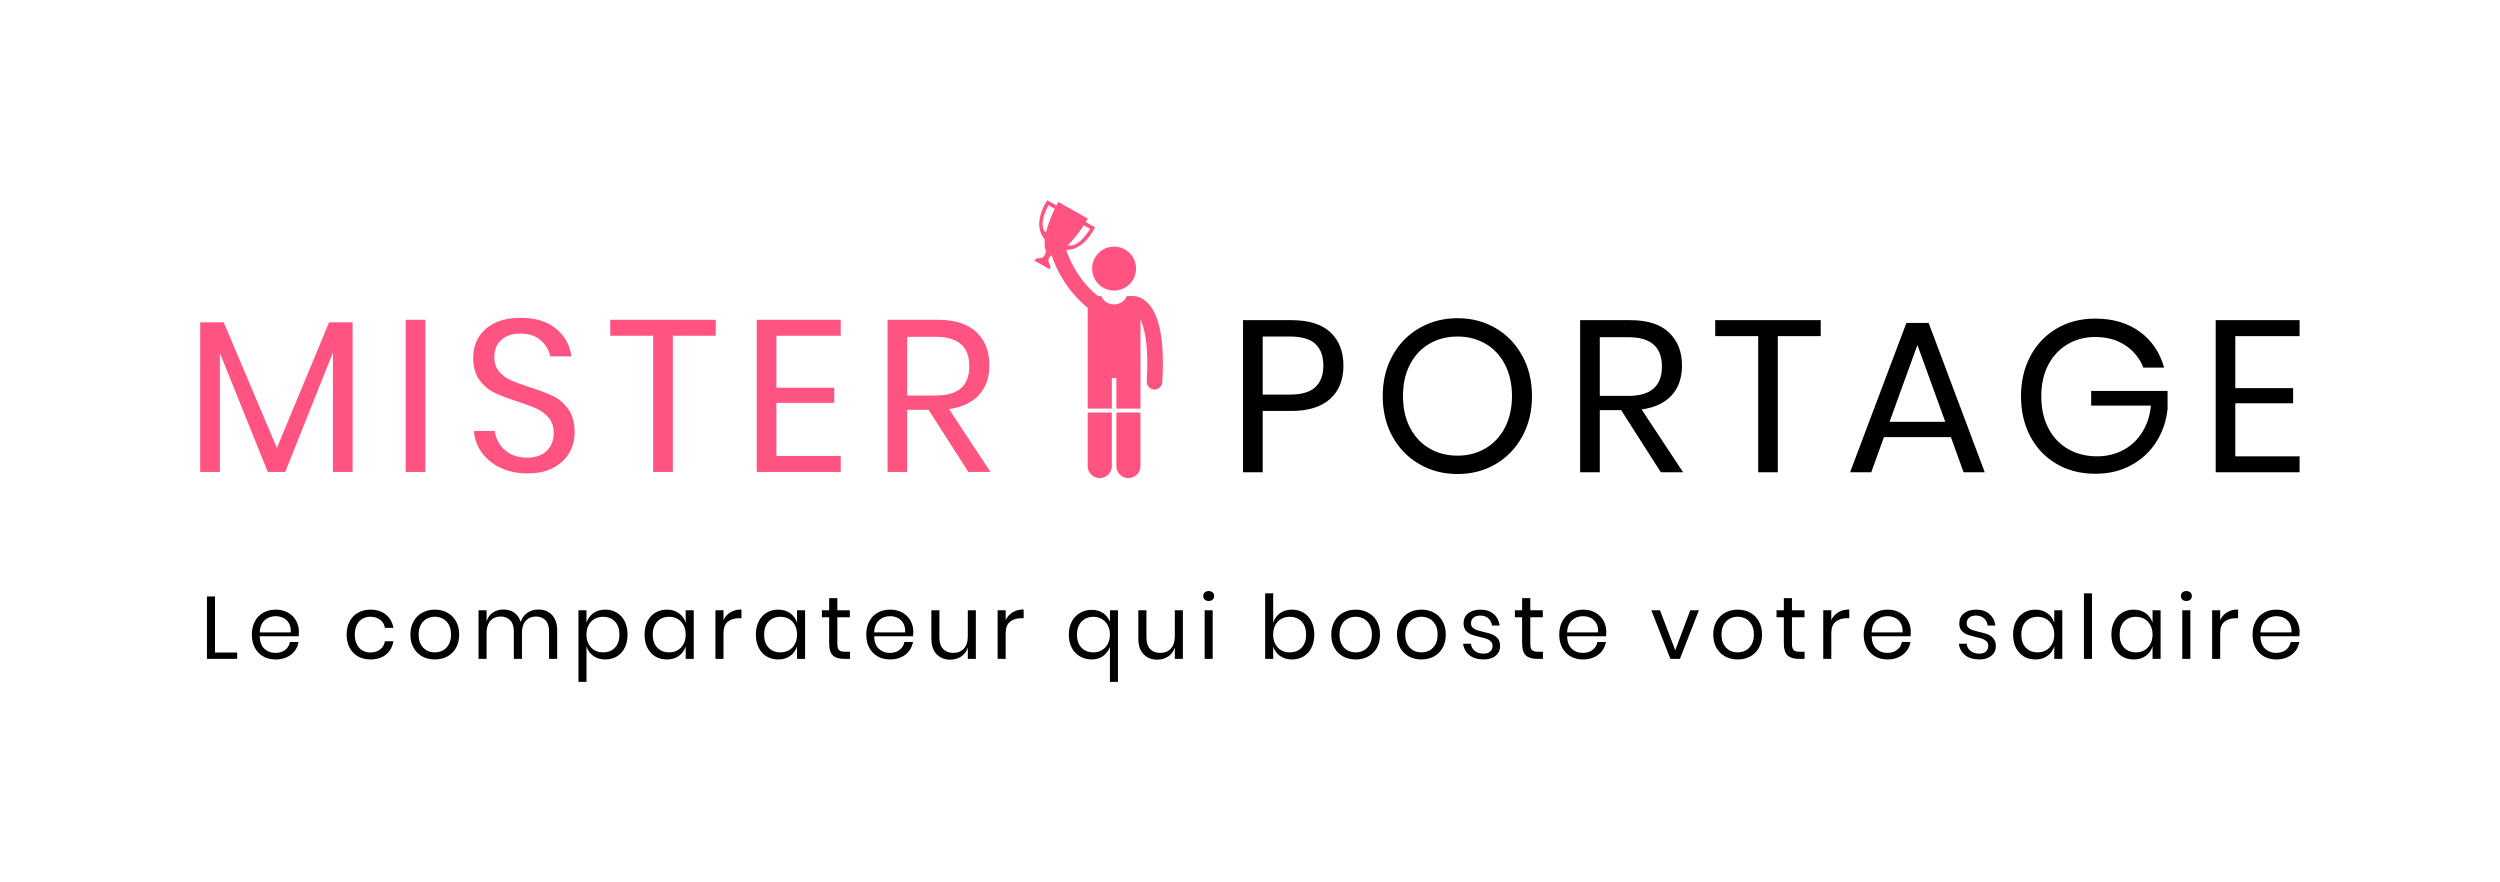
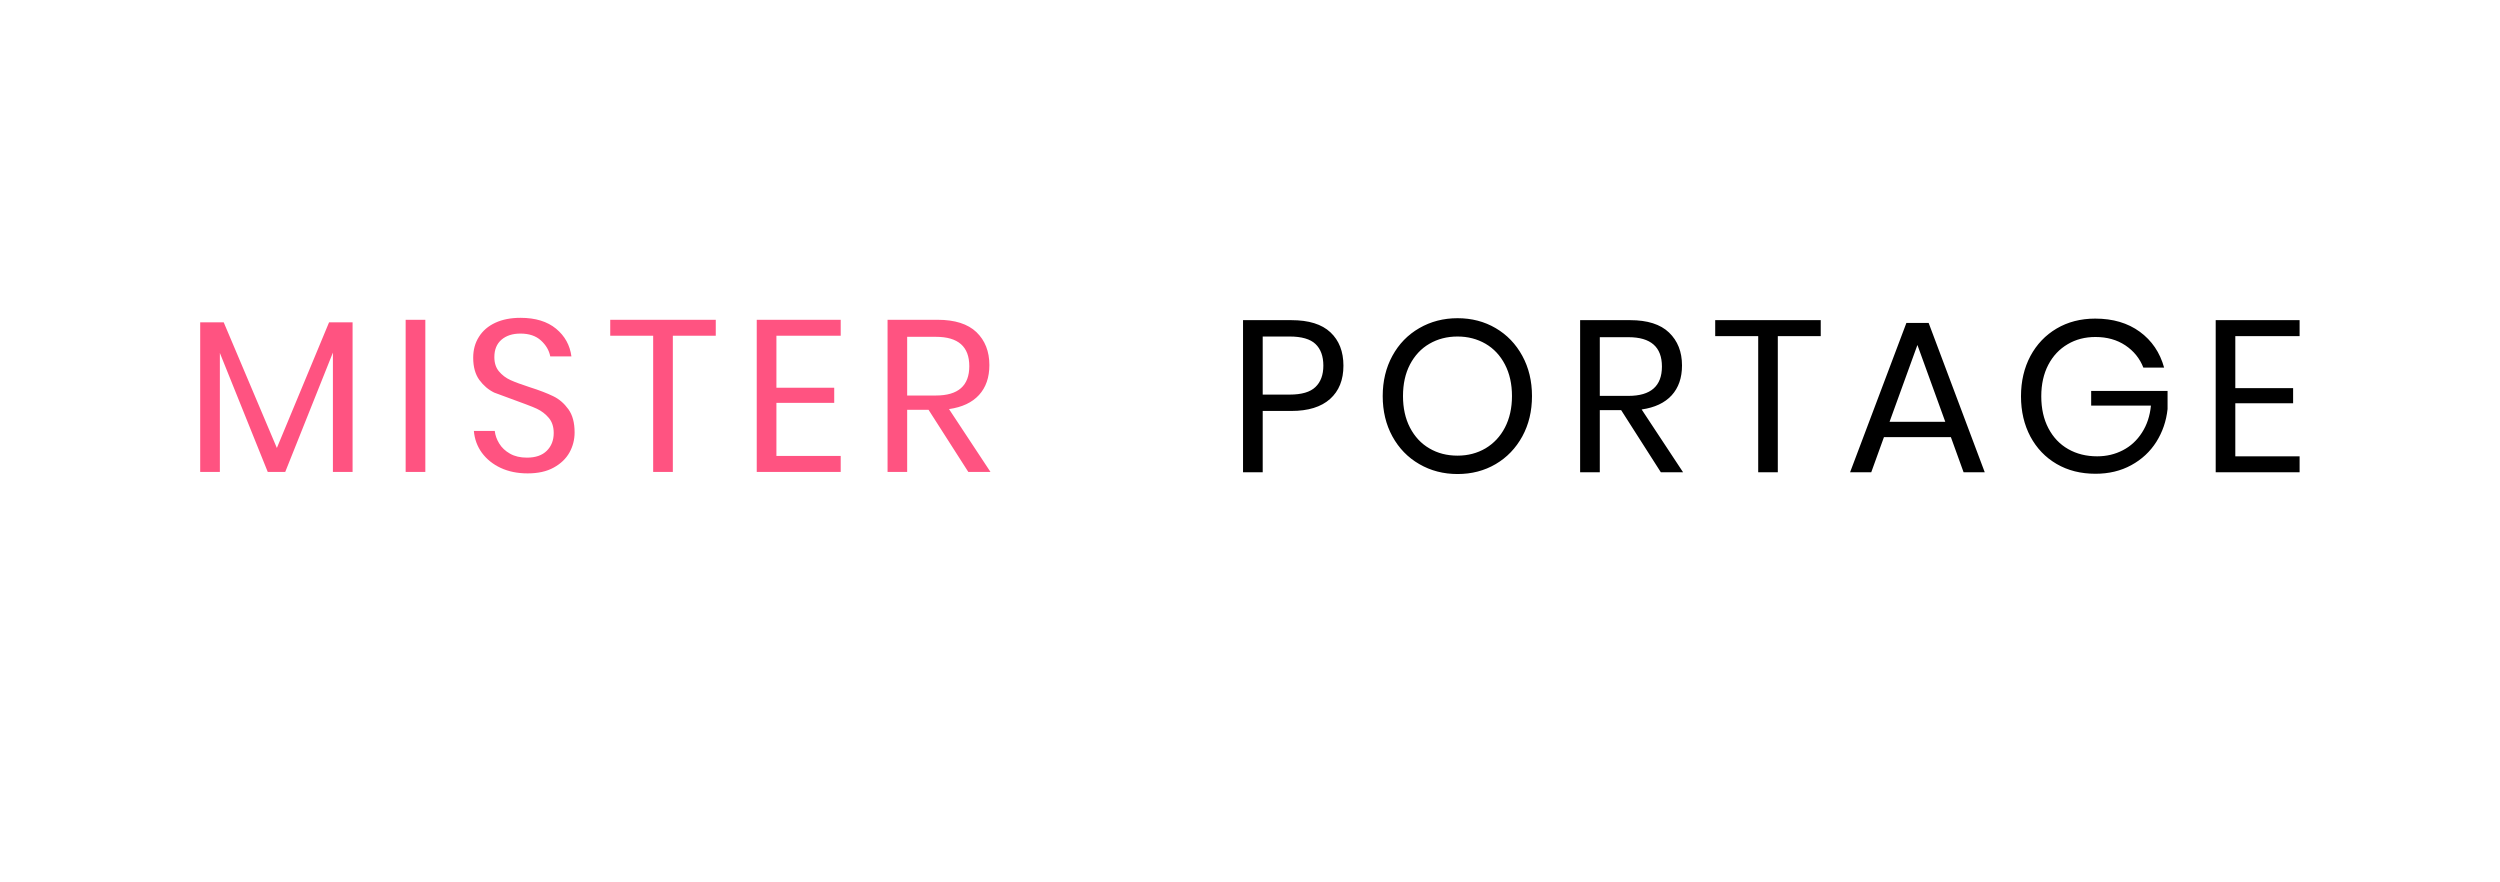
<svg xmlns="http://www.w3.org/2000/svg" id="SvgjsSvg17766" width="4096" height="1445.178" version="1.1">
  <defs id="SvgjsDefs17767" />
  <g id="SvgjsG17768" transform="translate(328, 328) scale(34.4)" opacity="1">
    <defs id="SvgjsDefs5889" />
    <g id="SvgjsG5890" transform="scale(0.322)" opacity="1">
      <g id="SvgjsG5891" class="text" transform="translate(231.929, 40.244) scale(1)" fill="#000000">
        <path d="M-74.77 -9.07L-70.53 -9.07C-68.04 -9.07 -66.13 -9.66 -64.81 -10.84C-63.49 -12.02 -62.83 -13.66 -62.83 -15.77C-62.83 -17.85 -63.47 -19.5 -64.75 -20.7C-66.03 -21.9 -67.95 -22.5 -70.53 -22.5L-77.68 -22.5L-77.68 0L-74.77 0ZM-66.97 -12.61C-67.74 -11.86 -69.02 -11.49 -70.78 -11.49L-74.77 -11.49L-74.77 -20.08L-70.78 -20.08C-69.02 -20.08 -67.74 -19.71 -66.97 -18.98C-66.19 -18.24 -65.8 -17.17 -65.8 -15.77C-65.8 -14.41 -66.19 -13.35 -66.97 -12.61Z M-40.31 -21.32C-41.98 -22.3 -43.86 -22.79 -45.95 -22.79C-48.03 -22.79 -49.92 -22.3 -51.61 -21.32C-53.31 -20.34 -54.63 -18.98 -55.59 -17.22C-56.55 -15.46 -57.02 -13.48 -57.02 -11.27C-57.02 -9.05 -56.55 -7.07 -55.59 -5.31C-54.63 -3.56 -53.31 -2.19 -51.61 -1.21C-49.92 -0.23 -48.03 0.26 -45.95 0.26C-43.86 0.26 -41.98 -0.23 -40.31 -1.21C-38.64 -2.19 -37.33 -3.56 -36.37 -5.31C-35.41 -7.07 -34.94 -9.05 -34.94 -11.27C-34.94 -13.48 -35.41 -15.46 -36.37 -17.22C-37.33 -18.98 -38.64 -20.34 -40.31 -21.32ZM-50.11 -19.01C-48.89 -19.72 -47.5 -20.08 -45.95 -20.08C-44.42 -20.08 -43.04 -19.72 -41.81 -19.01C-40.59 -18.3 -39.63 -17.27 -38.94 -15.94C-38.25 -14.61 -37.9 -13.06 -37.9 -11.27C-37.9 -9.5 -38.25 -7.95 -38.94 -6.62C-39.63 -5.29 -40.59 -4.27 -41.81 -3.54C-43.04 -2.82 -44.42 -2.46 -45.95 -2.46C-47.5 -2.46 -48.89 -2.81 -50.11 -3.53C-51.34 -4.24 -52.29 -5.27 -52.99 -6.61C-53.68 -7.95 -54.02 -9.5 -54.02 -11.27C-54.02 -13.06 -53.68 -14.61 -52.99 -15.94C-52.29 -17.27 -51.34 -18.3 -50.11 -19.01Z M-15.88 0L-12.59 0L-18.72 -9.29C-16.78 -9.57 -15.31 -10.26 -14.28 -11.38C-13.26 -12.5 -12.75 -13.97 -12.75 -15.8C-12.75 -17.82 -13.39 -19.44 -14.67 -20.67C-15.94 -21.89 -17.86 -22.5 -20.41 -22.5L-27.82 -22.5L-27.82 0L-24.91 0L-24.91 -9.19L-21.75 -9.19ZM-24.91 -11.3L-24.91 -19.98L-20.67 -19.98C-17.37 -19.98 -15.72 -18.53 -15.72 -15.64C-15.72 -12.75 -17.37 -11.3 -20.67 -11.3Z M7.77 -22.5L-7.84 -22.5L-7.84 -20.14L-1.48 -20.14L-1.48 0L1.42 0L1.42 -20.14L7.77 -20.14Z M27.02 -5.2L28.9 0L32.03 0L23.73 -22.09L20.44 -22.09L12.11 0L15.24 0L17.12 -5.2ZM26.19 -7.47L17.95 -7.47L22.07 -18.83Z M54.97 -20.78C53.19 -22.08 50.99 -22.73 48.37 -22.73C46.22 -22.73 44.32 -22.24 42.66 -21.26C41 -20.28 39.71 -18.92 38.78 -17.19C37.86 -15.45 37.39 -13.47 37.39 -11.24C37.39 -9 37.86 -7.02 38.78 -5.28C39.71 -3.55 41 -2.2 42.66 -1.23C44.32 -0.26 46.24 0.22 48.41 0.22C50.38 0.22 52.15 -0.2 53.7 -1.05C55.26 -1.9 56.49 -3.05 57.41 -4.5C58.32 -5.95 58.88 -7.56 59.07 -9.35L59.07 -12.03L47.77 -12.03L47.77 -9.86L56.61 -9.86C56.46 -8.33 56.02 -7 55.28 -5.86C54.55 -4.72 53.61 -3.85 52.46 -3.26C51.31 -2.66 50.04 -2.36 48.66 -2.36C47.04 -2.36 45.61 -2.72 44.37 -3.43C43.12 -4.14 42.15 -5.17 41.45 -6.5C40.75 -7.83 40.39 -9.41 40.39 -11.24C40.39 -13.02 40.74 -14.58 41.43 -15.9C42.12 -17.22 43.08 -18.23 44.29 -18.94C45.5 -19.66 46.87 -20.01 48.41 -20.01C50.11 -20.01 51.58 -19.6 52.83 -18.77C54.07 -17.94 54.96 -16.84 55.49 -15.48L58.56 -15.48C57.94 -17.72 56.74 -19.48 54.97 -20.78Z M69.09 -20.14L78.6 -20.14L78.6 -22.5L66.19 -22.5L66.19 0L78.6 0L78.6 -2.36L69.09 -2.36L69.09 -10.21L77.64 -10.21L77.64 -12.45L69.09 -12.45Z" />
      </g>
      <g id="SvgjsG5892" class="text" transform="translate(155.59, 67.841) scale(1)" fill="#000000">
-         <path d="M-153.4 -0.93L-153.4 -9.23L-154.59 -9.23L-154.59 0L-150.12 0L-150.12 -0.93Z M-141.04 -3.34C-141.01 -3.52 -140.99 -3.74 -140.99 -3.99C-140.99 -4.59 -141.13 -5.14 -141.4 -5.64C-141.68 -6.14 -142.07 -6.54 -142.59 -6.83C-143.11 -7.13 -143.72 -7.28 -144.42 -7.28C-145.11 -7.28 -145.72 -7.13 -146.25 -6.83C-146.78 -6.54 -147.2 -6.11 -147.5 -5.55C-147.8 -4.99 -147.95 -4.34 -147.95 -3.59C-147.95 -2.84 -147.8 -2.18 -147.5 -1.63C-147.2 -1.08 -146.78 -0.65 -146.25 -0.35C-145.72 -0.06 -145.11 0.09 -144.42 0.09C-143.82 0.09 -143.27 -0.02 -142.79 -0.24C-142.31 -0.45 -141.92 -0.76 -141.62 -1.15C-141.32 -1.54 -141.13 -1.99 -141.04 -2.49L-142.31 -2.49C-142.4 -2 -142.64 -1.61 -143.02 -1.32C-143.41 -1.02 -143.89 -0.88 -144.47 -0.88C-145.11 -0.88 -145.65 -1.08 -146.09 -1.49C-146.53 -1.9 -146.76 -2.52 -146.79 -3.34ZM-142.45 -5.25C-142.25 -4.89 -142.17 -4.45 -142.19 -3.91L-146.79 -3.91C-146.75 -4.7 -146.51 -5.29 -146.07 -5.7C-145.62 -6.11 -145.07 -6.31 -144.42 -6.31C-144.01 -6.31 -143.63 -6.22 -143.28 -6.05C-142.93 -5.87 -142.65 -5.61 -142.45 -5.25Z M-128.12 -6.54C-128.72 -7.03 -129.48 -7.28 -130.4 -7.28C-131.09 -7.28 -131.7 -7.13 -132.23 -6.83C-132.76 -6.54 -133.18 -6.11 -133.48 -5.55C-133.78 -4.99 -133.93 -4.34 -133.93 -3.59C-133.93 -2.84 -133.78 -2.18 -133.48 -1.63C-133.18 -1.08 -132.76 -0.65 -132.23 -0.35C-131.7 -0.06 -131.09 0.09 -130.4 0.09C-129.48 0.09 -128.72 -0.15 -128.12 -0.63C-127.52 -1.12 -127.15 -1.78 -127.01 -2.6L-128.27 -2.6C-128.35 -2.09 -128.59 -1.68 -128.98 -1.39C-129.37 -1.09 -129.85 -0.94 -130.43 -0.94C-130.84 -0.94 -131.23 -1.04 -131.57 -1.23C-131.92 -1.42 -132.19 -1.72 -132.4 -2.11C-132.61 -2.51 -132.72 -3 -132.72 -3.59C-132.72 -4.17 -132.61 -4.66 -132.4 -5.06C-132.19 -5.46 -131.92 -5.75 -131.57 -5.94C-131.23 -6.13 -130.84 -6.23 -130.43 -6.23C-129.85 -6.23 -129.37 -6.08 -128.98 -5.79C-128.59 -5.5 -128.35 -5.1 -128.27 -4.58L-127.01 -4.58C-127.15 -5.4 -127.52 -6.06 -128.12 -6.54Z M-119.03 -6.83C-119.58 -7.13 -120.19 -7.28 -120.88 -7.28C-121.57 -7.28 -122.19 -7.13 -122.74 -6.83C-123.28 -6.54 -123.71 -6.11 -124.02 -5.55C-124.34 -4.99 -124.5 -4.34 -124.5 -3.59C-124.5 -2.84 -124.34 -2.18 -124.02 -1.63C-123.71 -1.08 -123.28 -0.65 -122.74 -0.35C-122.19 -0.06 -121.57 0.09 -120.88 0.09C-120.19 0.09 -119.58 -0.06 -119.03 -0.35C-118.49 -0.65 -118.06 -1.08 -117.75 -1.63C-117.44 -2.18 -117.28 -2.84 -117.28 -3.59C-117.28 -4.34 -117.44 -4.99 -117.75 -5.55C-118.06 -6.11 -118.49 -6.54 -119.03 -6.83ZM-122.07 -5.94C-121.71 -6.13 -121.31 -6.23 -120.88 -6.23C-120.46 -6.23 -120.06 -6.13 -119.7 -5.94C-119.34 -5.75 -119.04 -5.46 -118.82 -5.06C-118.6 -4.66 -118.49 -4.17 -118.49 -3.59C-118.49 -3.01 -118.6 -2.52 -118.82 -2.13C-119.04 -1.73 -119.34 -1.44 -119.7 -1.24C-120.06 -1.05 -120.46 -0.96 -120.88 -0.96C-121.31 -0.96 -121.71 -1.05 -122.07 -1.24C-122.43 -1.44 -122.72 -1.73 -122.95 -2.13C-123.17 -2.52 -123.28 -3.01 -123.28 -3.59C-123.28 -4.17 -123.17 -4.66 -122.95 -5.06C-122.72 -5.46 -122.43 -5.75 -122.07 -5.94Z M-103.56 -6.5C-104.07 -7.04 -104.74 -7.3 -105.58 -7.3C-106.18 -7.3 -106.71 -7.14 -107.18 -6.83C-107.65 -6.51 -107.99 -6.06 -108.19 -5.47C-108.38 -6.07 -108.7 -6.53 -109.15 -6.84C-109.6 -7.15 -110.13 -7.3 -110.74 -7.3C-111.32 -7.3 -111.84 -7.15 -112.29 -6.85C-112.74 -6.55 -113.05 -6.12 -113.23 -5.55L-113.23 -7.19L-114.42 -7.19L-114.42 0L-113.23 0L-113.23 -3.81C-113.23 -4.61 -113.04 -5.22 -112.66 -5.63C-112.28 -6.05 -111.77 -6.26 -111.13 -6.26C-110.54 -6.26 -110.07 -6.07 -109.72 -5.69C-109.37 -5.32 -109.2 -4.78 -109.2 -4.07L-109.2 0L-108 0L-108 -3.81C-108 -4.61 -107.81 -5.22 -107.43 -5.63C-107.06 -6.05 -106.55 -6.26 -105.92 -6.26C-105.32 -6.26 -104.85 -6.07 -104.5 -5.69C-104.16 -5.32 -103.99 -4.78 -103.99 -4.07L-103.99 0L-102.79 0L-102.79 -4.18C-102.79 -5.19 -103.05 -5.96 -103.56 -6.5Z M-93.97 -6.83C-94.47 -7.13 -95.04 -7.28 -95.67 -7.28C-96.37 -7.28 -96.96 -7.1 -97.45 -6.75C-97.93 -6.39 -98.27 -5.93 -98.45 -5.35L-98.45 -7.19L-99.64 -7.19L-99.64 3.4L-98.45 3.4L-98.45 -1.83C-98.27 -1.26 -97.93 -0.79 -97.45 -0.44C-96.96 -0.09 -96.37 0.09 -95.67 0.09C-95.04 0.09 -94.47 -0.06 -93.97 -0.35C-93.48 -0.65 -93.08 -1.08 -92.8 -1.63C-92.52 -2.18 -92.38 -2.84 -92.38 -3.59C-92.38 -4.34 -92.52 -4.99 -92.8 -5.55C-93.08 -6.11 -93.48 -6.54 -93.97 -6.83ZM-97.27 -5.9C-96.9 -6.11 -96.48 -6.22 -96.01 -6.22C-95.27 -6.22 -94.68 -5.98 -94.24 -5.52C-93.8 -5.05 -93.58 -4.41 -93.58 -3.59C-93.58 -2.77 -93.8 -2.12 -94.24 -1.66C-94.68 -1.19 -95.27 -0.96 -96.01 -0.96C-96.48 -0.96 -96.9 -1.06 -97.27 -1.28C-97.65 -1.5 -97.94 -1.81 -98.15 -2.21C-98.36 -2.6 -98.46 -3.06 -98.46 -3.59C-98.46 -4.11 -98.36 -4.57 -98.15 -4.97C-97.94 -5.38 -97.65 -5.68 -97.27 -5.9Z M-84.79 -6.75C-85.27 -7.1 -85.87 -7.28 -86.56 -7.28C-87.2 -7.28 -87.77 -7.13 -88.27 -6.83C-88.76 -6.54 -89.15 -6.11 -89.44 -5.55C-89.72 -4.99 -89.86 -4.34 -89.86 -3.59C-89.86 -2.84 -89.72 -2.18 -89.44 -1.63C-89.15 -1.08 -88.76 -0.65 -88.27 -0.35C-87.77 -0.06 -87.2 0.09 -86.56 0.09C-85.87 0.09 -85.27 -0.08 -84.79 -0.43C-84.31 -0.78 -83.97 -1.25 -83.78 -1.83L-83.78 0L-82.59 0L-82.59 -7.19L-83.78 -7.19L-83.78 -5.35C-83.97 -5.94 -84.31 -6.4 -84.79 -6.75ZM-87.98 -5.52C-87.54 -5.98 -86.96 -6.22 -86.22 -6.22C-85.75 -6.22 -85.33 -6.11 -84.96 -5.9C-84.59 -5.68 -84.3 -5.38 -84.09 -4.97C-83.88 -4.57 -83.78 -4.11 -83.78 -3.59C-83.78 -3.06 -83.88 -2.6 -84.09 -2.21C-84.3 -1.81 -84.59 -1.5 -84.96 -1.28C-85.33 -1.06 -85.75 -0.96 -86.22 -0.96C-86.96 -0.96 -87.54 -1.19 -87.98 -1.66C-88.42 -2.12 -88.65 -2.77 -88.65 -3.59C-88.65 -4.41 -88.42 -5.05 -87.98 -5.52Z M-77.15 -6.89C-77.61 -6.62 -77.95 -6.23 -78.19 -5.73L-78.19 -7.19L-79.38 -7.19L-79.38 0L-78.19 0L-78.19 -3.78C-78.19 -4.58 -77.97 -5.15 -77.55 -5.49C-77.12 -5.84 -76.57 -6.01 -75.9 -6.01L-75.53 -6.01L-75.53 -7.3C-76.16 -7.3 -76.7 -7.17 -77.15 -6.89Z M-68.32 -6.75C-68.81 -7.1 -69.4 -7.28 -70.1 -7.28C-70.74 -7.28 -71.3 -7.13 -71.8 -6.83C-72.3 -6.54 -72.69 -6.11 -72.97 -5.55C-73.25 -4.99 -73.4 -4.34 -73.4 -3.59C-73.4 -2.84 -73.25 -2.18 -72.97 -1.63C-72.69 -1.08 -72.3 -0.65 -71.8 -0.35C-71.3 -0.06 -70.74 0.09 -70.1 0.09C-69.4 0.09 -68.81 -0.08 -68.32 -0.43C-67.84 -0.78 -67.5 -1.25 -67.31 -1.83L-67.31 0L-66.12 0L-66.12 -7.19L-67.31 -7.19L-67.31 -5.35C-67.5 -5.94 -67.84 -6.4 -68.32 -6.75ZM-71.52 -5.52C-71.08 -5.98 -70.49 -6.22 -69.76 -6.22C-69.29 -6.22 -68.87 -6.11 -68.49 -5.9C-68.12 -5.68 -67.83 -5.38 -67.62 -4.97C-67.41 -4.57 -67.31 -4.11 -67.31 -3.59C-67.31 -3.06 -67.41 -2.6 -67.62 -2.21C-67.83 -1.81 -68.12 -1.5 -68.49 -1.28C-68.87 -1.06 -69.29 -0.96 -69.76 -0.96C-70.49 -0.96 -71.08 -1.19 -71.52 -1.66C-71.96 -2.12 -72.18 -2.77 -72.18 -3.59C-72.18 -4.41 -71.96 -5.05 -71.52 -5.52Z M-59.48 -1.05L-60.22 -1.05C-60.63 -1.05 -60.93 -1.13 -61.1 -1.3C-61.27 -1.47 -61.35 -1.79 -61.35 -2.25L-61.35 -6.15L-59.5 -6.15L-59.5 -7.19L-61.35 -7.19L-61.35 -8.98L-62.56 -8.98L-62.56 -7.19L-63.63 -7.19L-63.63 -6.15L-62.56 -6.15L-62.56 -2.28C-62.56 -1.46 -62.38 -0.87 -62.02 -0.52C-61.65 -0.17 -61.11 0 -60.37 0L-59.48 0Z M-50.16 -3.34C-50.13 -3.52 -50.11 -3.74 -50.11 -3.99C-50.11 -4.59 -50.25 -5.14 -50.52 -5.64C-50.8 -6.14 -51.2 -6.54 -51.71 -6.83C-52.23 -7.13 -52.84 -7.28 -53.54 -7.28C-54.23 -7.28 -54.84 -7.13 -55.37 -6.83C-55.91 -6.54 -56.32 -6.11 -56.62 -5.55C-56.92 -4.99 -57.07 -4.34 -57.07 -3.59C-57.07 -2.84 -56.92 -2.18 -56.62 -1.63C-56.32 -1.08 -55.91 -0.65 -55.37 -0.35C-54.84 -0.06 -54.23 0.09 -53.54 0.09C-52.94 0.09 -52.4 -0.02 -51.92 -0.24C-51.44 -0.45 -51.05 -0.76 -50.75 -1.15C-50.45 -1.54 -50.25 -1.99 -50.16 -2.49L-51.43 -2.49C-51.52 -2 -51.76 -1.61 -52.15 -1.32C-52.53 -1.02 -53.02 -0.88 -53.59 -0.88C-54.23 -0.88 -54.77 -1.08 -55.21 -1.49C-55.65 -1.9 -55.88 -2.52 -55.91 -3.34ZM-51.58 -5.25C-51.38 -4.89 -51.29 -4.45 -51.32 -3.91L-55.91 -3.91C-55.87 -4.7 -55.63 -5.29 -55.19 -5.7C-54.74 -6.11 -54.2 -6.31 -53.54 -6.31C-53.13 -6.31 -52.75 -6.22 -52.4 -6.05C-52.05 -5.87 -51.78 -5.61 -51.58 -5.25Z M-40.86 -7.19L-42.05 -7.19L-42.05 -3.36C-42.05 -2.55 -42.24 -1.93 -42.64 -1.51C-43.03 -1.09 -43.55 -0.88 -44.21 -0.88C-44.84 -0.88 -45.33 -1.07 -45.7 -1.46C-46.07 -1.85 -46.25 -2.4 -46.25 -3.12L-46.25 -7.19L-47.44 -7.19L-47.44 -3C-47.44 -1.99 -47.18 -1.22 -46.67 -0.69C-46.15 -0.15 -45.48 0.12 -44.65 0.12C-44.03 0.12 -43.49 -0.04 -43.02 -0.35C-42.56 -0.66 -42.23 -1.1 -42.05 -1.69L-42.05 0L-40.86 0Z M-35.41 -6.89C-35.87 -6.62 -36.21 -6.23 -36.45 -5.73L-36.45 -7.19L-37.64 -7.19L-37.64 0L-36.45 0L-36.45 -3.78C-36.45 -4.58 -36.23 -5.15 -35.8 -5.49C-35.38 -5.84 -34.83 -6.01 -34.16 -6.01L-33.79 -6.01L-33.79 -7.3C-34.42 -7.3 -34.96 -7.17 -35.41 -6.89Z M-22.04 -6.77C-22.51 -7.09 -23.07 -7.25 -23.74 -7.25C-24.37 -7.25 -24.95 -7.1 -25.46 -6.79C-25.98 -6.49 -26.38 -6.06 -26.68 -5.5C-26.97 -4.95 -27.11 -4.31 -27.11 -3.57C-27.11 -2.84 -26.97 -2.2 -26.68 -1.64C-26.38 -1.09 -25.98 -0.66 -25.46 -0.36C-24.95 -0.06 -24.37 0.09 -23.74 0.09C-23.08 0.09 -22.52 -0.07 -22.05 -0.41C-21.59 -0.74 -21.25 -1.19 -21.03 -1.75L-21.03 3.4L-19.84 3.4L-19.84 -7.19L-21.03 -7.19L-21.03 -5.48C-21.24 -6.03 -21.58 -6.46 -22.04 -6.77ZM-25.22 -5.52C-24.77 -5.98 -24.19 -6.22 -23.48 -6.22C-23.02 -6.22 -22.61 -6.11 -22.24 -5.9C-21.87 -5.68 -21.57 -5.38 -21.35 -4.98C-21.14 -4.58 -21.03 -4.12 -21.03 -3.59C-21.03 -3.05 -21.14 -2.59 -21.35 -2.19C-21.57 -1.8 -21.87 -1.49 -22.24 -1.28C-22.61 -1.06 -23.02 -0.96 -23.48 -0.96C-24.2 -0.96 -24.78 -1.18 -25.23 -1.64C-25.67 -2.1 -25.9 -2.74 -25.9 -3.57C-25.9 -4.4 -25.67 -5.05 -25.22 -5.52Z M-10.24 -7.19L-11.43 -7.19L-11.43 -3.36C-11.43 -2.55 -11.63 -1.93 -12.02 -1.51C-12.41 -1.09 -12.94 -0.88 -13.59 -0.88C-14.22 -0.88 -14.72 -1.07 -15.09 -1.46C-15.45 -1.85 -15.63 -2.4 -15.63 -3.12L-15.63 -7.19L-16.83 -7.19L-16.83 -3C-16.83 -1.99 -16.57 -1.22 -16.05 -0.69C-15.54 -0.15 -14.87 0.12 -14.04 0.12C-13.42 0.12 -12.88 -0.04 -12.41 -0.35C-11.94 -0.66 -11.62 -1.1 -11.43 -1.69L-11.43 0L-10.24 0Z M-7.01 -9.82C-7.16 -9.69 -7.23 -9.51 -7.23 -9.29C-7.23 -9.08 -7.16 -8.9 -7.01 -8.76C-6.86 -8.63 -6.66 -8.56 -6.42 -8.56C-6.18 -8.56 -5.98 -8.63 -5.83 -8.76C-5.68 -8.9 -5.61 -9.08 -5.61 -9.29C-5.61 -9.51 -5.68 -9.69 -5.83 -9.82C-5.98 -9.96 -6.18 -10.03 -6.42 -10.03C-6.66 -10.03 -6.86 -9.96 -7.01 -9.82ZM-5.83 -7.19L-7.02 -7.19L-7.02 0L-5.83 0Z M7.6 -6.83C7.1 -7.13 6.53 -7.28 5.9 -7.28C5.2 -7.28 4.61 -7.1 4.12 -6.75C3.64 -6.39 3.3 -5.93 3.12 -5.35L3.12 -9.69L1.93 -9.69L1.93 0L3.12 0L3.12 -1.83C3.3 -1.26 3.64 -0.79 4.12 -0.44C4.61 -0.09 5.2 0.09 5.9 0.09C6.53 0.09 7.1 -0.06 7.6 -0.35C8.1 -0.65 8.49 -1.08 8.77 -1.63C9.05 -2.18 9.2 -2.84 9.2 -3.59C9.2 -4.34 9.05 -4.99 8.77 -5.55C8.49 -6.11 8.1 -6.54 7.6 -6.83ZM4.3 -5.9C4.67 -6.11 5.09 -6.22 5.56 -6.22C6.3 -6.22 6.89 -5.98 7.33 -5.52C7.77 -5.05 7.99 -4.41 7.99 -3.59C7.99 -2.77 7.77 -2.12 7.33 -1.66C6.89 -1.19 6.3 -0.96 5.56 -0.96C5.09 -0.96 4.67 -1.06 4.3 -1.28C3.92 -1.5 3.63 -1.81 3.42 -2.21C3.21 -2.6 3.11 -3.06 3.11 -3.59C3.11 -4.11 3.21 -4.57 3.42 -4.97C3.63 -5.38 3.92 -5.68 4.3 -5.9Z M17.17 -6.83C16.63 -7.13 16.01 -7.28 15.32 -7.28C14.63 -7.28 14.01 -7.13 13.47 -6.83C12.92 -6.54 12.49 -6.11 12.18 -5.55C11.87 -4.99 11.71 -4.34 11.71 -3.59C11.71 -2.84 11.87 -2.18 12.18 -1.63C12.49 -1.08 12.92 -0.65 13.47 -0.35C14.01 -0.06 14.63 0.09 15.32 0.09C16.01 0.09 16.63 -0.06 17.17 -0.35C17.72 -0.65 18.15 -1.08 18.46 -1.63C18.77 -2.18 18.92 -2.84 18.92 -3.59C18.92 -4.34 18.77 -4.99 18.46 -5.55C18.15 -6.11 17.72 -6.54 17.17 -6.83ZM14.14 -5.94C14.5 -6.13 14.89 -6.23 15.32 -6.23C15.75 -6.23 16.14 -6.13 16.51 -5.94C16.87 -5.75 17.16 -5.46 17.38 -5.06C17.6 -4.66 17.72 -4.17 17.72 -3.59C17.72 -3.01 17.6 -2.52 17.38 -2.13C17.16 -1.73 16.87 -1.44 16.51 -1.24C16.14 -1.05 15.75 -0.96 15.32 -0.96C14.89 -0.96 14.5 -1.05 14.14 -1.24C13.77 -1.44 13.48 -1.73 13.26 -2.13C13.04 -2.52 12.93 -3.01 12.93 -3.59C12.93 -4.17 13.04 -4.66 13.26 -5.06C13.48 -5.46 13.77 -5.75 14.14 -5.94Z M26.9 -6.83C26.35 -7.13 25.74 -7.28 25.05 -7.28C24.36 -7.28 23.74 -7.13 23.19 -6.83C22.65 -6.54 22.22 -6.11 21.9 -5.55C21.59 -4.99 21.43 -4.34 21.43 -3.59C21.43 -2.84 21.59 -2.18 21.9 -1.63C22.22 -1.08 22.65 -0.65 23.19 -0.35C23.74 -0.06 24.36 0.09 25.05 0.09C25.74 0.09 26.35 -0.06 26.9 -0.35C27.44 -0.65 27.87 -1.08 28.18 -1.63C28.49 -2.18 28.65 -2.84 28.65 -3.59C28.65 -4.34 28.49 -4.99 28.18 -5.55C27.87 -6.11 27.44 -6.54 26.9 -6.83ZM23.86 -5.94C24.22 -6.13 24.62 -6.23 25.05 -6.23C25.47 -6.23 25.87 -6.13 26.23 -5.94C26.59 -5.75 26.88 -5.46 27.11 -5.06C27.33 -4.66 27.44 -4.17 27.44 -3.59C27.44 -3.01 27.33 -2.52 27.11 -2.13C26.88 -1.73 26.59 -1.44 26.23 -1.24C25.87 -1.05 25.47 -0.96 25.05 -0.96C24.62 -0.96 24.22 -1.05 23.86 -1.24C23.5 -1.44 23.21 -1.73 22.98 -2.13C22.76 -2.52 22.65 -3.01 22.65 -3.59C22.65 -4.17 22.76 -4.66 22.98 -5.06C23.21 -5.46 23.5 -5.75 23.86 -5.94Z M35.72 -6.64C35.23 -7.07 34.57 -7.28 33.76 -7.28C33 -7.28 32.39 -7.09 31.94 -6.72C31.5 -6.35 31.28 -5.86 31.28 -5.26C31.28 -4.81 31.39 -4.45 31.61 -4.18C31.83 -3.92 32.1 -3.72 32.42 -3.6C32.74 -3.48 33.17 -3.36 33.7 -3.23C34.13 -3.14 34.46 -3.05 34.71 -2.96C34.95 -2.87 35.15 -2.74 35.32 -2.58C35.49 -2.41 35.57 -2.19 35.57 -1.91C35.57 -1.57 35.45 -1.3 35.22 -1.09C34.99 -0.88 34.67 -0.77 34.26 -0.77C33.71 -0.77 33.27 -0.91 32.93 -1.18C32.6 -1.45 32.41 -1.8 32.36 -2.24L31.21 -2.24C31.31 -1.51 31.63 -0.93 32.17 -0.52C32.71 -0.11 33.41 0.09 34.26 0.09C34.99 0.09 35.58 -0.09 36.02 -0.46C36.46 -0.82 36.68 -1.3 36.68 -1.88C36.68 -2.36 36.57 -2.73 36.34 -3.01C36.1 -3.29 35.82 -3.49 35.5 -3.62C35.17 -3.75 34.74 -3.87 34.21 -3.99C33.79 -4.09 33.46 -4.18 33.22 -4.26C32.98 -4.34 32.78 -4.47 32.62 -4.63C32.46 -4.79 32.38 -5 32.38 -5.26C32.38 -5.61 32.5 -5.89 32.74 -6.09C32.98 -6.3 33.31 -6.4 33.74 -6.4C34.24 -6.4 34.65 -6.26 34.95 -5.99C35.25 -5.71 35.43 -5.36 35.48 -4.93L36.62 -4.93C36.51 -5.65 36.21 -6.22 35.72 -6.64Z M43.02 -1.05L42.28 -1.05C41.87 -1.05 41.57 -1.13 41.4 -1.3C41.23 -1.47 41.15 -1.79 41.15 -2.25L41.15 -6.15L43 -6.15L43 -7.19L41.15 -7.19L41.15 -8.98L39.94 -8.98L39.94 -7.19L38.87 -7.19L38.87 -6.15L39.94 -6.15L39.94 -2.28C39.94 -1.46 40.12 -0.87 40.48 -0.52C40.85 -0.17 41.39 0 42.13 0L43.02 0Z M52.34 -3.34C52.37 -3.52 52.39 -3.74 52.39 -3.99C52.39 -4.59 52.25 -5.14 51.98 -5.64C51.7 -6.14 51.3 -6.54 50.79 -6.83C50.27 -7.13 49.66 -7.28 48.96 -7.28C48.27 -7.28 47.66 -7.13 47.13 -6.83C46.59 -6.54 46.18 -6.11 45.88 -5.55C45.58 -4.99 45.43 -4.34 45.43 -3.59C45.43 -2.84 45.58 -2.18 45.88 -1.63C46.18 -1.08 46.59 -0.65 47.13 -0.35C47.66 -0.06 48.27 0.09 48.96 0.09C49.56 0.09 50.1 -0.02 50.58 -0.24C51.06 -0.45 51.45 -0.76 51.75 -1.15C52.05 -1.54 52.25 -1.99 52.34 -2.49L51.07 -2.49C50.98 -2 50.74 -1.61 50.35 -1.32C49.97 -1.02 49.48 -0.88 48.91 -0.88C48.27 -0.88 47.73 -1.08 47.29 -1.49C46.85 -1.9 46.62 -2.52 46.59 -3.34ZM50.92 -5.25C51.12 -4.89 51.21 -4.45 51.18 -3.91L46.59 -3.91C46.63 -4.7 46.87 -5.29 47.31 -5.7C47.76 -6.11 48.3 -6.31 48.96 -6.31C49.37 -6.31 49.75 -6.22 50.1 -6.05C50.45 -5.87 50.72 -5.61 50.92 -5.25Z M62.59 -1.27L60.33 -7.19L59.05 -7.19L61.87 0L63.28 0L66.09 -7.19L64.81 -7.19Z M73.68 -6.83C73.13 -7.13 72.52 -7.28 71.83 -7.28C71.14 -7.28 70.52 -7.13 69.97 -6.83C69.43 -6.54 69 -6.11 68.68 -5.55C68.37 -4.99 68.21 -4.34 68.21 -3.59C68.21 -2.84 68.37 -2.18 68.68 -1.63C69 -1.08 69.43 -0.65 69.97 -0.35C70.52 -0.06 71.14 0.09 71.83 0.09C72.52 0.09 73.13 -0.06 73.68 -0.35C74.22 -0.65 74.65 -1.08 74.96 -1.63C75.27 -2.18 75.43 -2.84 75.43 -3.59C75.43 -4.34 75.27 -4.99 74.96 -5.55C74.65 -6.11 74.22 -6.54 73.68 -6.83ZM70.64 -5.94C71 -6.13 71.4 -6.23 71.83 -6.23C72.25 -6.23 72.65 -6.13 73.01 -5.94C73.37 -5.75 73.66 -5.46 73.89 -5.06C74.11 -4.66 74.22 -4.17 74.22 -3.59C74.22 -3.01 74.11 -2.52 73.89 -2.13C73.66 -1.73 73.37 -1.44 73.01 -1.24C72.65 -1.05 72.25 -0.96 71.83 -0.96C71.4 -0.96 71 -1.05 70.64 -1.24C70.28 -1.44 69.99 -1.73 69.76 -2.13C69.54 -2.52 69.43 -3.01 69.43 -3.59C69.43 -4.17 69.54 -4.66 69.76 -5.06C69.99 -5.46 70.28 -5.75 70.64 -5.94Z M81.72 -1.05L80.99 -1.05C80.57 -1.05 80.27 -1.13 80.1 -1.3C79.93 -1.47 79.85 -1.79 79.85 -2.25L79.85 -6.15L81.71 -6.15L81.71 -7.19L79.85 -7.19L79.85 -8.98L78.65 -8.98L78.65 -7.19L77.57 -7.19L77.57 -6.15L78.65 -6.15L78.65 -2.28C78.65 -1.46 78.83 -0.87 79.19 -0.52C79.55 -0.17 80.1 0 80.83 0L81.72 0Z M86.71 -6.89C86.25 -6.62 85.91 -6.23 85.67 -5.73L85.67 -7.19L84.48 -7.19L84.48 0L85.67 0L85.67 -3.78C85.67 -4.58 85.89 -5.15 86.32 -5.49C86.74 -5.84 87.29 -6.01 87.96 -6.01L88.33 -6.01L88.33 -7.3C87.7 -7.3 87.16 -7.17 86.71 -6.89Z M97.38 -3.34C97.41 -3.52 97.43 -3.74 97.43 -3.99C97.43 -4.59 97.29 -5.14 97.02 -5.64C96.74 -6.14 96.34 -6.54 95.82 -6.83C95.31 -7.13 94.7 -7.28 94 -7.28C93.31 -7.28 92.7 -7.13 92.17 -6.83C91.63 -6.54 91.22 -6.11 90.92 -5.55C90.62 -4.99 90.46 -4.34 90.46 -3.59C90.46 -2.84 90.62 -2.18 90.92 -1.63C91.22 -1.08 91.63 -0.65 92.17 -0.35C92.7 -0.06 93.31 0.09 94 0.09C94.6 0.09 95.14 -0.02 95.62 -0.24C96.1 -0.45 96.49 -0.76 96.79 -1.15C97.09 -1.54 97.29 -1.99 97.38 -2.49L96.11 -2.49C96.02 -2 95.78 -1.61 95.39 -1.32C95 -1.02 94.52 -0.88 93.95 -0.88C93.31 -0.88 92.77 -1.08 92.33 -1.49C91.89 -1.9 91.66 -2.52 91.63 -3.34ZM95.96 -5.25C96.16 -4.89 96.25 -4.45 96.22 -3.91L91.63 -3.91C91.66 -4.7 91.9 -5.29 92.35 -5.7C92.79 -6.11 93.34 -6.31 94 -6.31C94.41 -6.31 94.79 -6.22 95.14 -6.05C95.49 -5.87 95.76 -5.61 95.96 -5.25Z M109.04 -6.64C108.55 -7.07 107.9 -7.28 107.09 -7.28C106.32 -7.28 105.71 -7.09 105.27 -6.72C104.82 -6.35 104.6 -5.86 104.6 -5.26C104.6 -4.81 104.71 -4.45 104.93 -4.18C105.16 -3.92 105.43 -3.72 105.75 -3.6C106.06 -3.48 106.49 -3.36 107.02 -3.23C107.45 -3.14 107.79 -3.05 108.03 -2.96C108.27 -2.87 108.48 -2.74 108.65 -2.58C108.81 -2.41 108.89 -2.19 108.89 -1.91C108.89 -1.57 108.78 -1.3 108.55 -1.09C108.32 -0.88 108 -0.77 107.59 -0.77C107.04 -0.77 106.59 -0.91 106.26 -1.18C105.92 -1.45 105.73 -1.8 105.69 -2.24L104.54 -2.24C104.63 -1.51 104.95 -0.93 105.49 -0.52C106.03 -0.11 106.73 0.09 107.59 0.09C108.32 0.09 108.9 -0.09 109.35 -0.46C109.79 -0.82 110.01 -1.3 110.01 -1.88C110.01 -2.36 109.89 -2.73 109.66 -3.01C109.43 -3.29 109.15 -3.49 108.82 -3.62C108.49 -3.75 108.07 -3.87 107.53 -3.99C107.11 -4.09 106.78 -4.18 106.54 -4.26C106.3 -4.34 106.1 -4.47 105.94 -4.63C105.78 -4.79 105.7 -5 105.7 -5.26C105.7 -5.61 105.82 -5.89 106.06 -6.09C106.3 -6.3 106.63 -6.4 107.06 -6.4C107.57 -6.4 107.97 -6.26 108.27 -5.99C108.57 -5.71 108.75 -5.36 108.8 -4.93L109.94 -4.93C109.84 -5.65 109.54 -6.22 109.04 -6.64Z M117.63 -6.75C117.15 -7.1 116.56 -7.28 115.86 -7.28C115.22 -7.28 114.65 -7.13 114.16 -6.83C113.66 -6.54 113.27 -6.11 112.98 -5.55C112.7 -4.99 112.56 -4.34 112.56 -3.59C112.56 -2.84 112.7 -2.18 112.98 -1.63C113.27 -1.08 113.66 -0.65 114.16 -0.35C114.65 -0.06 115.22 0.09 115.86 0.09C116.56 0.09 117.15 -0.08 117.63 -0.43C118.12 -0.78 118.45 -1.25 118.65 -1.83L118.65 0L119.84 0L119.84 -7.19L118.65 -7.19L118.65 -5.35C118.45 -5.94 118.12 -6.4 117.63 -6.75ZM114.44 -5.52C114.88 -5.98 115.46 -6.22 116.2 -6.22C116.67 -6.22 117.09 -6.11 117.46 -5.9C117.83 -5.68 118.12 -5.38 118.33 -4.97C118.54 -4.57 118.65 -4.11 118.65 -3.59C118.65 -3.06 118.54 -2.6 118.33 -2.21C118.12 -1.81 117.83 -1.5 117.46 -1.28C117.09 -1.06 116.67 -0.96 116.2 -0.96C115.46 -0.96 114.88 -1.19 114.44 -1.66C114 -2.12 113.78 -2.77 113.78 -3.59C113.78 -4.41 114 -5.05 114.44 -5.52Z M124.23 -9.69L123.04 -9.69L123.04 0L124.23 0Z M132.17 -6.75C131.69 -7.1 131.1 -7.28 130.4 -7.28C129.76 -7.28 129.2 -7.13 128.7 -6.83C128.2 -6.54 127.81 -6.11 127.53 -5.55C127.24 -4.99 127.1 -4.34 127.1 -3.59C127.1 -2.84 127.24 -2.18 127.53 -1.63C127.81 -1.08 128.2 -0.65 128.7 -0.35C129.2 -0.06 129.76 0.09 130.4 0.09C131.1 0.09 131.69 -0.08 132.17 -0.43C132.66 -0.78 133 -1.25 133.19 -1.83L133.19 0L134.38 0L134.38 -7.19L133.19 -7.19L133.19 -5.35C133 -5.94 132.66 -6.4 132.17 -6.75ZM128.98 -5.52C129.42 -5.98 130.01 -6.22 130.74 -6.22C131.21 -6.22 131.63 -6.11 132 -5.9C132.37 -5.68 132.66 -5.38 132.87 -4.97C133.08 -4.57 133.19 -4.11 133.19 -3.59C133.19 -3.06 133.08 -2.6 132.87 -2.21C132.66 -1.81 132.37 -1.5 132 -1.28C131.63 -1.06 131.21 -0.96 130.74 -0.96C130.01 -0.96 129.42 -1.19 128.98 -1.66C128.54 -2.12 128.32 -2.77 128.32 -3.59C128.32 -4.41 128.54 -5.05 128.98 -5.52Z M137.6 -9.82C137.45 -9.69 137.38 -9.51 137.38 -9.29C137.38 -9.08 137.45 -8.9 137.6 -8.76C137.75 -8.63 137.94 -8.56 138.19 -8.56C138.43 -8.56 138.63 -8.63 138.78 -8.76C138.92 -8.9 139 -9.08 139 -9.29C139 -9.51 138.92 -9.69 138.78 -9.82C138.63 -9.96 138.43 -10.03 138.19 -10.03C137.94 -10.03 137.75 -9.96 137.6 -9.82ZM138.78 -7.19L137.59 -7.19L137.59 0L138.78 0Z M144.22 -6.89C143.77 -6.62 143.42 -6.23 143.19 -5.73L143.19 -7.19L142 -7.19L142 0L143.19 0L143.19 -3.78C143.19 -4.58 143.4 -5.15 143.83 -5.49C144.26 -5.84 144.81 -6.01 145.48 -6.01L145.84 -6.01L145.84 -7.3C145.22 -7.3 144.68 -7.17 144.22 -6.89Z M154.89 -3.34C154.92 -3.52 154.94 -3.74 154.94 -3.99C154.94 -4.59 154.8 -5.14 154.53 -5.64C154.25 -6.14 153.86 -6.54 153.34 -6.83C152.82 -7.13 152.21 -7.28 151.51 -7.28C150.82 -7.28 150.21 -7.13 149.68 -6.83C149.15 -6.54 148.73 -6.11 148.43 -5.55C148.13 -4.99 147.98 -4.34 147.98 -3.59C147.98 -2.84 148.13 -2.18 148.43 -1.63C148.73 -1.08 149.15 -0.65 149.68 -0.35C150.21 -0.06 150.82 0.09 151.51 0.09C152.11 0.09 152.65 -0.02 153.13 -0.24C153.61 -0.45 154.01 -0.76 154.31 -1.15C154.61 -1.54 154.8 -1.99 154.89 -2.49L153.62 -2.49C153.53 -2 153.29 -1.61 152.91 -1.32C152.52 -1.02 152.04 -0.88 151.46 -0.88C150.82 -0.88 150.28 -1.08 149.84 -1.49C149.4 -1.9 149.17 -2.52 149.14 -3.34ZM153.48 -5.25C153.68 -4.89 153.76 -4.45 153.74 -3.91L149.14 -3.91C149.18 -4.7 149.42 -5.29 149.86 -5.7C150.31 -6.11 150.86 -6.31 151.51 -6.31C151.92 -6.31 152.3 -6.22 152.65 -6.05C153 -5.87 153.27 -5.61 153.48 -5.25Z" />
-       </g>
+         </g>
      <g id="SvgjsG5893" class="text" transform="translate(57.81, 40.189) scale(1)" fill="#FF5381">
-         <path d="M-35.27 -22.12L-38.75 -22.12L-46.47 -3.54L-54.33 -22.12L-57.81 -22.12L-57.81 0L-54.9 0L-54.9 -17.59L-47.82 0L-45.23 0L-38.18 -17.65L-38.18 0L-35.27 0Z M-24.51 -22.5L-27.42 -22.5L-27.42 0L-24.51 0Z M-3.19 -2.87C-2.68 -3.79 -2.43 -4.78 -2.43 -5.84C-2.43 -7.27 -2.73 -8.41 -3.35 -9.27C-3.97 -10.13 -4.72 -10.78 -5.6 -11.2C-6.48 -11.63 -7.65 -12.08 -9.1 -12.54C-10.29 -12.93 -11.23 -13.27 -11.91 -13.58C-12.59 -13.89 -13.16 -14.32 -13.61 -14.86C-14.07 -15.4 -14.3 -16.11 -14.3 -16.98C-14.3 -18.09 -13.95 -18.94 -13.25 -19.55C-12.54 -20.16 -11.61 -20.46 -10.44 -20.46C-9.16 -20.46 -8.15 -20.12 -7.41 -19.44C-6.66 -18.76 -6.2 -17.97 -6.03 -17.08L-2.9 -17.08C-3.12 -18.74 -3.87 -20.1 -5.17 -21.18C-6.47 -22.25 -8.22 -22.79 -10.44 -22.79C-11.86 -22.79 -13.1 -22.55 -14.16 -22.06C-15.21 -21.57 -16.02 -20.88 -16.58 -19.98C-17.15 -19.09 -17.43 -18.06 -17.43 -16.89C-17.43 -15.52 -17.12 -14.43 -16.52 -13.6C-15.91 -12.77 -15.18 -12.15 -14.32 -11.73C-13.45 -11.32 -12.31 -10.87 -10.88 -10.41C-9.67 -10.02 -8.71 -9.67 -8.01 -9.34C-7.31 -9.01 -6.72 -8.55 -6.24 -7.98C-5.76 -7.41 -5.52 -6.66 -5.52 -5.75C-5.52 -4.68 -5.86 -3.81 -6.54 -3.13C-7.22 -2.45 -8.2 -2.11 -9.48 -2.11C-10.46 -2.11 -11.29 -2.3 -11.99 -2.7C-12.68 -3.09 -13.21 -3.59 -13.58 -4.2C-13.95 -4.8 -14.17 -5.43 -14.24 -6.06L-17.33 -6.06C-17.23 -4.85 -16.83 -3.77 -16.14 -2.82C-15.44 -1.88 -14.52 -1.13 -13.36 -0.59C-12.2 -0.05 -10.87 0.22 -9.38 0.22C-7.85 0.22 -6.56 -0.06 -5.52 -0.64C-4.48 -1.21 -3.7 -1.96 -3.19 -2.87Z M18.45 -22.5L2.84 -22.5L2.84 -20.14L9.19 -20.14L9.19 0L12.1 0L12.1 -20.14L18.45 -20.14Z M27.42 -20.14L36.93 -20.14L36.93 -22.5L24.51 -22.5L24.51 0L36.93 0L36.93 -2.36L27.42 -2.36L27.42 -10.21L35.97 -10.21L35.97 -12.45L27.42 -12.45Z M55.8 0L59.08 0L52.95 -9.29C54.89 -9.57 56.37 -10.26 57.39 -11.38C58.41 -12.5 58.92 -13.97 58.92 -15.8C58.92 -17.82 58.28 -19.44 57.01 -20.67C55.73 -21.89 53.82 -22.5 51.26 -22.5L43.86 -22.5L43.86 0L46.76 0L46.76 -9.19L49.92 -9.19ZM46.76 -11.3L46.76 -19.98L51.01 -19.98C54.31 -19.98 55.95 -18.53 55.95 -15.64C55.95 -12.75 54.31 -11.3 51.01 -11.3Z" />
+         <path d="M-35.27 -22.12L-38.75 -22.12L-46.47 -3.54L-54.33 -22.12L-57.81 -22.12L-57.81 0L-54.9 0L-54.9 -17.59L-47.82 0L-45.23 0L-38.18 -17.65L-38.18 0L-35.27 0Z M-24.51 -22.5L-27.42 -22.5L-27.42 0L-24.51 0Z M-3.19 -2.87C-2.68 -3.79 -2.43 -4.78 -2.43 -5.84C-2.43 -7.27 -2.73 -8.41 -3.35 -9.27C-3.97 -10.13 -4.72 -10.78 -5.6 -11.2C-6.48 -11.63 -7.65 -12.08 -9.1 -12.54C-10.29 -12.93 -11.23 -13.27 -11.91 -13.58C-12.59 -13.89 -13.16 -14.32 -13.61 -14.86C-14.07 -15.4 -14.3 -16.11 -14.3 -16.98C-14.3 -18.09 -13.95 -18.94 -13.25 -19.55C-12.54 -20.16 -11.61 -20.46 -10.44 -20.46C-9.16 -20.46 -8.15 -20.12 -7.41 -19.44C-6.66 -18.76 -6.2 -17.97 -6.03 -17.08L-2.9 -17.08C-3.12 -18.74 -3.87 -20.1 -5.17 -21.18C-6.47 -22.25 -8.22 -22.79 -10.44 -22.79C-11.86 -22.79 -13.1 -22.55 -14.16 -22.06C-15.21 -21.57 -16.02 -20.88 -16.58 -19.98C-17.15 -19.09 -17.43 -18.06 -17.43 -16.89C-17.43 -15.52 -17.12 -14.43 -16.52 -13.6C-15.91 -12.77 -15.18 -12.15 -14.32 -11.73C-9.67 -10.02 -8.71 -9.67 -8.01 -9.34C-7.31 -9.01 -6.72 -8.55 -6.24 -7.98C-5.76 -7.41 -5.52 -6.66 -5.52 -5.75C-5.52 -4.68 -5.86 -3.81 -6.54 -3.13C-7.22 -2.45 -8.2 -2.11 -9.48 -2.11C-10.46 -2.11 -11.29 -2.3 -11.99 -2.7C-12.68 -3.09 -13.21 -3.59 -13.58 -4.2C-13.95 -4.8 -14.17 -5.43 -14.24 -6.06L-17.33 -6.06C-17.23 -4.85 -16.83 -3.77 -16.14 -2.82C-15.44 -1.88 -14.52 -1.13 -13.36 -0.59C-12.2 -0.05 -10.87 0.22 -9.38 0.22C-7.85 0.22 -6.56 -0.06 -5.52 -0.64C-4.48 -1.21 -3.7 -1.96 -3.19 -2.87Z M18.45 -22.5L2.84 -22.5L2.84 -20.14L9.19 -20.14L9.19 0L12.1 0L12.1 -20.14L18.45 -20.14Z M27.42 -20.14L36.93 -20.14L36.93 -22.5L24.51 -22.5L24.51 0L36.93 0L36.93 -2.36L27.42 -2.36L27.42 -10.21L35.97 -10.21L35.97 -12.45L27.42 -12.45Z M55.8 0L59.08 0L52.95 -9.29C54.89 -9.57 56.37 -10.26 57.39 -11.38C58.41 -12.5 58.92 -13.97 58.92 -15.8C58.92 -17.82 58.28 -19.44 57.01 -20.67C55.73 -21.89 53.82 -22.5 51.26 -22.5L43.86 -22.5L43.86 0L46.76 0L46.76 -9.19L49.92 -9.19ZM46.76 -11.3L46.76 -19.98L51.01 -19.98C54.31 -19.98 55.95 -18.53 55.95 -15.64C55.95 -12.75 54.31 -11.3 51.01 -11.3Z" />
      </g>
      <g id="SvgjsG5894" class="eupPZeNdM4" transform="translate(112.341, 0.001) scale(0.411)" fill="#FF5381">
-         <path d="M72.91 65.484c.867-14.836-.988-24.516-5.516-28.77-1.972-1.855-3.902-2.172-4.89-2.195a2.306 2.306 0 0 0-.164-.008h-2.22c-.675 1.734-2.46 2.98-4.565 2.98-2.106 0-3.891-1.242-4.567-2.98h-1.21c-2.028-1.586-8.259-7.07-11.442-16.625 6.703.086 10.36-8.145 10.36-8.145l-3.313-1.879c.261-.425.453-.75.554-.925a.233.233 0 0 0 .086-.098c.063-.11.047-.23-.027-.273L35.625.686c-.078-.042-.187.009-.25.114a.33.33 0 0 0-.039.125c-.098.18-.277.508-.508.95L31.52-.002s-5.868 8.328-.887 14.137c-.149 1.524-.063 2.965.379 4.184-.04.02-.242 2.363-1.89 2.465-.024-.012-1.38.171-1.38.171s-.777.567-.82.637a.17.17 0 0 0-.024.028c-.027.046-.011.109.036.132l5.457 3.094a.092.092 0 0 0 .132-.039.063.063 0 0 0 .012-.035c.04-.078.125-1.031.125-1.031s-.543-1.258-.562-1.274c-.606-1.172.488-2.285.949-2.707 3.531 10.512 10.234 16.734 13.016 18.965v36.277h8.683V63.956h1.63v11.051h8.683V42.972c1.57 3.266 2.969 9.844 2.246 22.184a2.807 2.807 0 1 0 5.606.329zM44.66 9.007l2.258 1.281s-4.012 7.11-8.02 5.883c2.403-2.29 4.48-5.195 5.762-7.164zM31.035 11.71c-3.113-2.809.926-9.902.926-9.902l2.258 1.281c-1.032 2.113-2.457 5.387-3.184 8.621zm15.024 83.95a4.34 4.34 0 0 0 4.34 4.34 4.341 4.341 0 0 0 4.344-4.34V76.414h-8.684zm10.312 0a4.34 4.34 0 0 0 4.34 4.34 4.341 4.341 0 0 0 4.344-4.34V76.414H56.37z" />
-         <path d="M59.992 31.148a7.901 7.901 0 0 0-4.434-14.441 7.904 7.904 0 0 0-7.902 7.902 7.891 7.891 0 0 0 3.469 6.539 7.858 7.858 0 0 0 4.434 1.36c1.644 0 3.172-.5 4.433-1.36z" />
-       </g>
+         </g>
    </g>
  </g>
</svg>